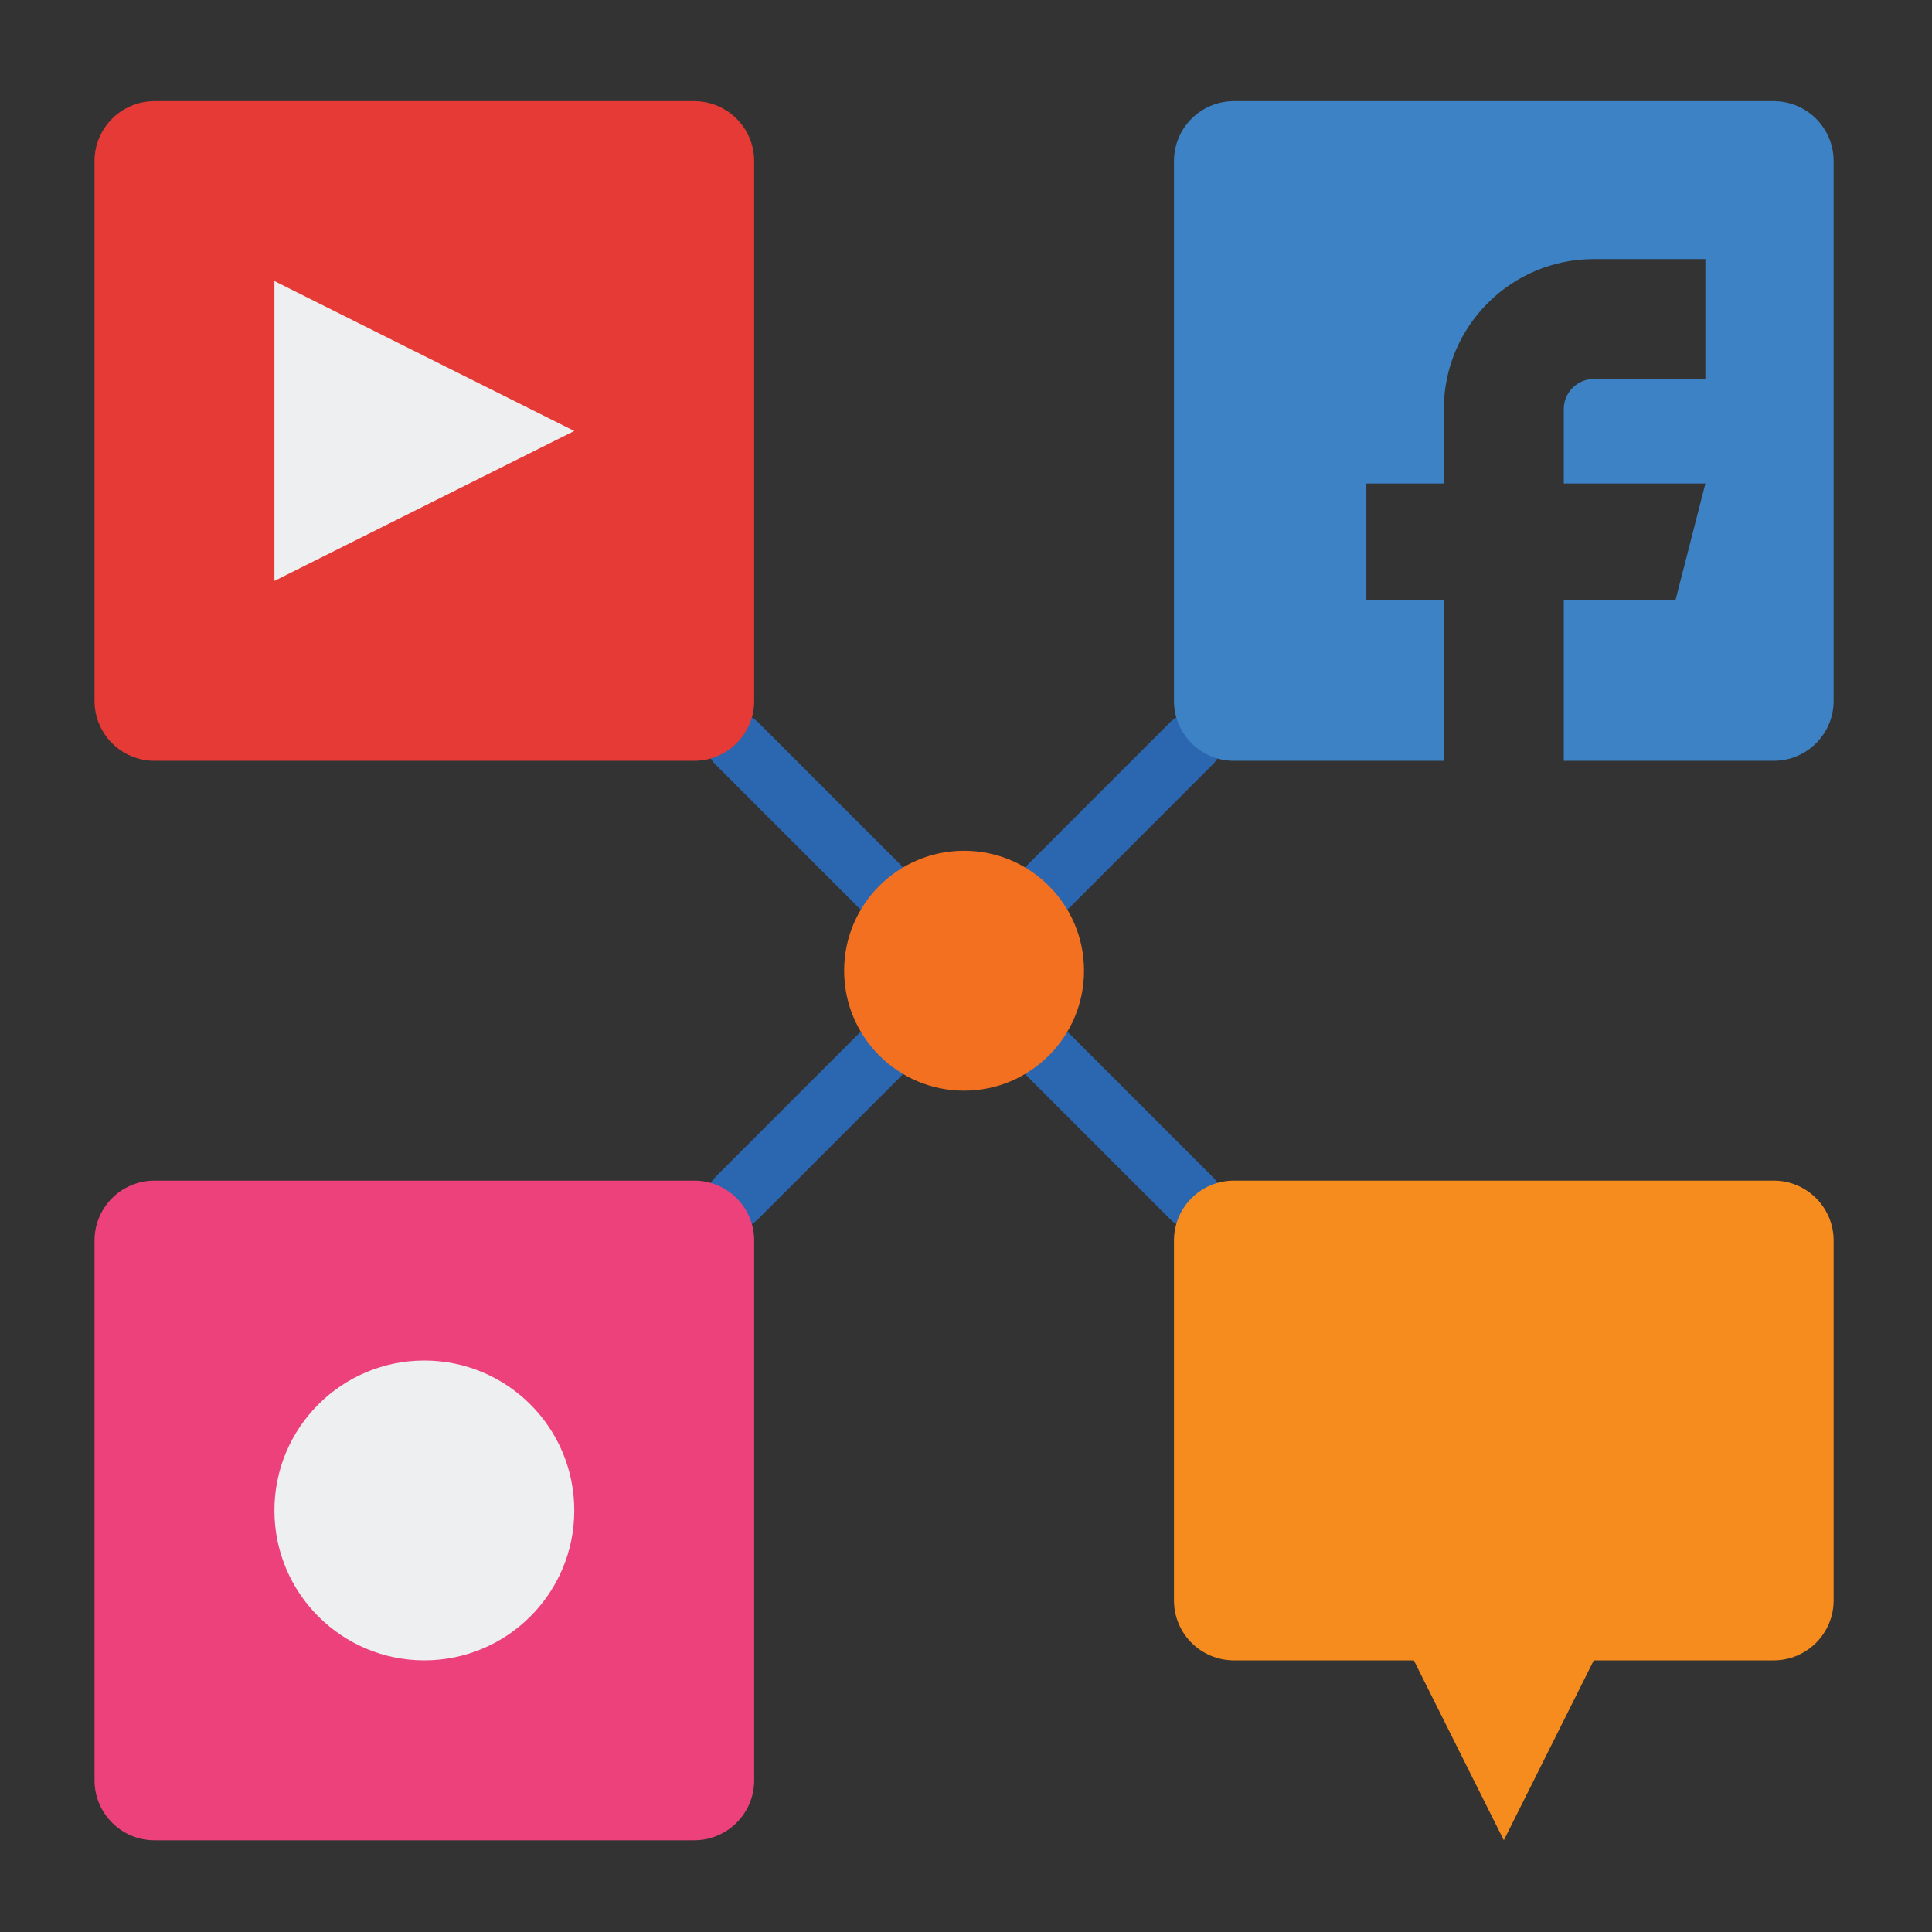
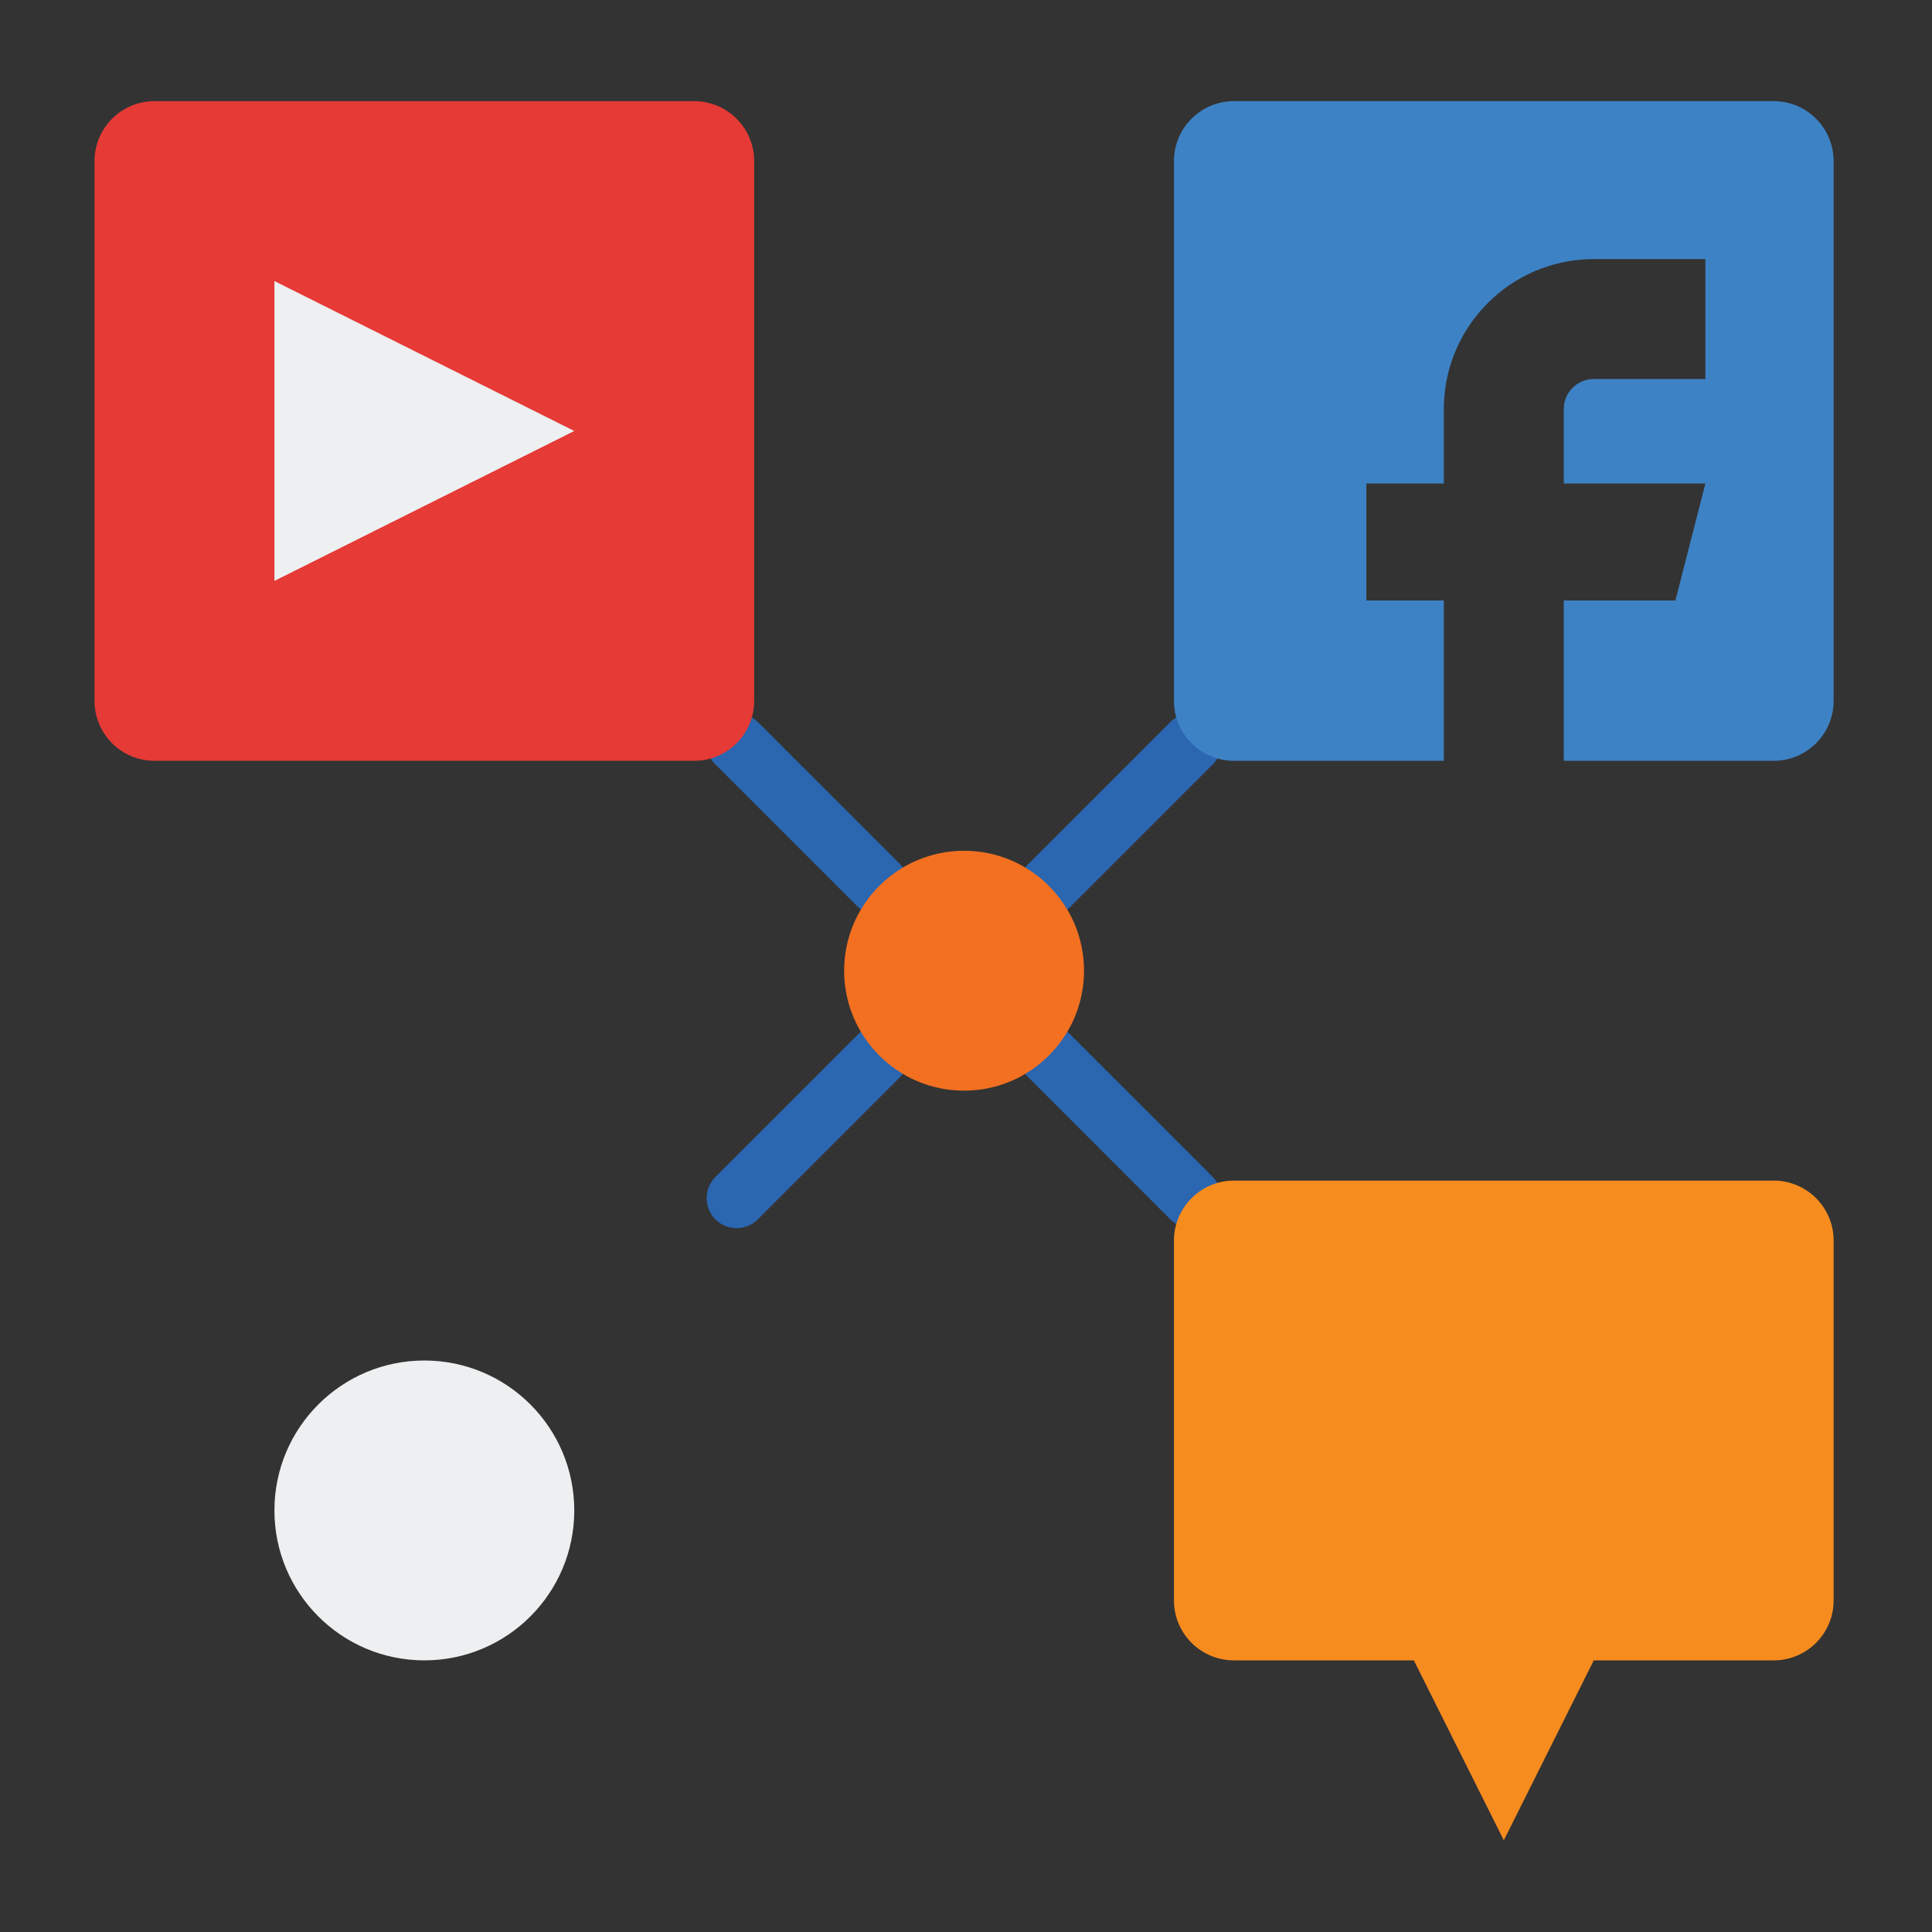
<svg xmlns="http://www.w3.org/2000/svg" width="149" height="149" viewBox="0 0 149 149" fill="none">
  <rect x="0" y="0" width="149" height="149" fill="#333333" stroke="none" />
  <path d="M66.177 79.768L55.174 90.771C54.27 91.675 54.27 93.137 55.174 94.041C55.625 94.492 56.217 94.719 56.809 94.719C57.401 94.719 57.993 94.492 58.444 94.041L69.447 83.038C70.351 82.134 70.351 80.672 69.447 79.768C68.543 78.864 67.081 78.864 66.177 79.768ZM80.894 70.634C81.486 70.634 82.078 70.407 82.529 69.956L93.529 58.956C94.433 58.052 94.433 56.59 93.529 55.686C92.625 54.782 91.164 54.782 90.26 55.686L79.259 66.686C78.355 67.591 78.355 69.052 79.259 69.956C79.71 70.407 80.302 70.634 80.894 70.634ZM82.529 79.771C81.625 78.867 80.163 78.867 79.259 79.771C78.355 80.675 78.355 82.136 79.259 83.04L90.26 94.041C90.71 94.492 91.302 94.719 91.894 94.719C92.486 94.719 93.078 94.492 93.529 94.041C94.433 93.137 94.433 91.675 93.529 90.771L82.529 79.771ZM58.444 55.686C57.54 54.782 56.078 54.782 55.174 55.686C54.27 56.59 54.27 58.052 55.174 58.956L66.177 69.959C66.628 70.41 67.22 70.636 67.812 70.636C68.404 70.636 68.996 70.41 69.447 69.959C70.351 69.055 70.351 67.593 69.447 66.689L58.444 55.686Z" fill="#2B66B1" />
-   <path d="M53.539 91.051H11.914C9.36 91.051 7.289 93.121 7.289 95.676V137.301C7.289 139.855 9.36 141.926 11.914 141.926H53.539C56.093 141.926 58.164 139.855 58.164 137.301V95.676C58.164 93.121 56.093 91.051 53.539 91.051Z" fill="#EC417A" />
  <path d="M53.539 7.801H11.914C9.36 7.801 7.289 9.871 7.289 12.426V54.051C7.289 56.605 9.36 58.676 11.914 58.676H53.539C56.093 58.676 58.164 56.605 58.164 54.051V12.426C58.164 9.871 56.093 7.801 53.539 7.801Z" fill="#E53A35" />
  <path d="M32.727 128.051C39.112 128.051 44.289 122.874 44.289 116.488C44.289 110.102 39.112 104.926 32.727 104.926C26.341 104.926 21.164 110.102 21.164 116.488C21.164 122.874 26.341 128.051 32.727 128.051Z" fill="#EDEFF0" />
  <path d="M21.164 44.801V21.676L44.289 33.238L21.164 44.801Z" fill="#EDEFF0" />
  <path d="M136.789 7.801H95.164C92.609 7.801 90.539 9.87 90.539 12.426V54.051C90.539 56.606 92.609 58.676 95.164 58.676H111.352V46.311H105.376V37.29H111.352V31.543C111.352 25.168 116.538 19.981 122.914 19.981H131.523V29.231H122.914C121.64 29.231 120.602 30.269 120.602 31.543V37.29H131.523L129.211 46.311H120.602V58.676H136.789C139.344 58.676 141.414 56.606 141.414 54.051V12.426C141.414 9.87 139.344 7.801 136.789 7.801Z" fill="#3D82C4" />
  <path d="M136.789 91.051H95.164C92.609 91.051 90.539 93.121 90.539 95.676V123.426C90.539 125.981 92.609 128.051 95.164 128.051H109.039L115.977 141.926L122.914 128.051H136.789C139.344 128.051 141.414 125.981 141.414 123.426V95.676C141.414 93.121 139.344 91.051 136.789 91.051Z" fill="#F78C1E" />
  <path d="M74.352 84.113C79.46 84.113 83.602 79.972 83.602 74.863C83.602 69.755 79.46 65.613 74.352 65.613C69.243 65.613 65.102 69.755 65.102 74.863C65.102 79.972 69.243 84.113 74.352 84.113Z" fill="#F37021" />
</svg>